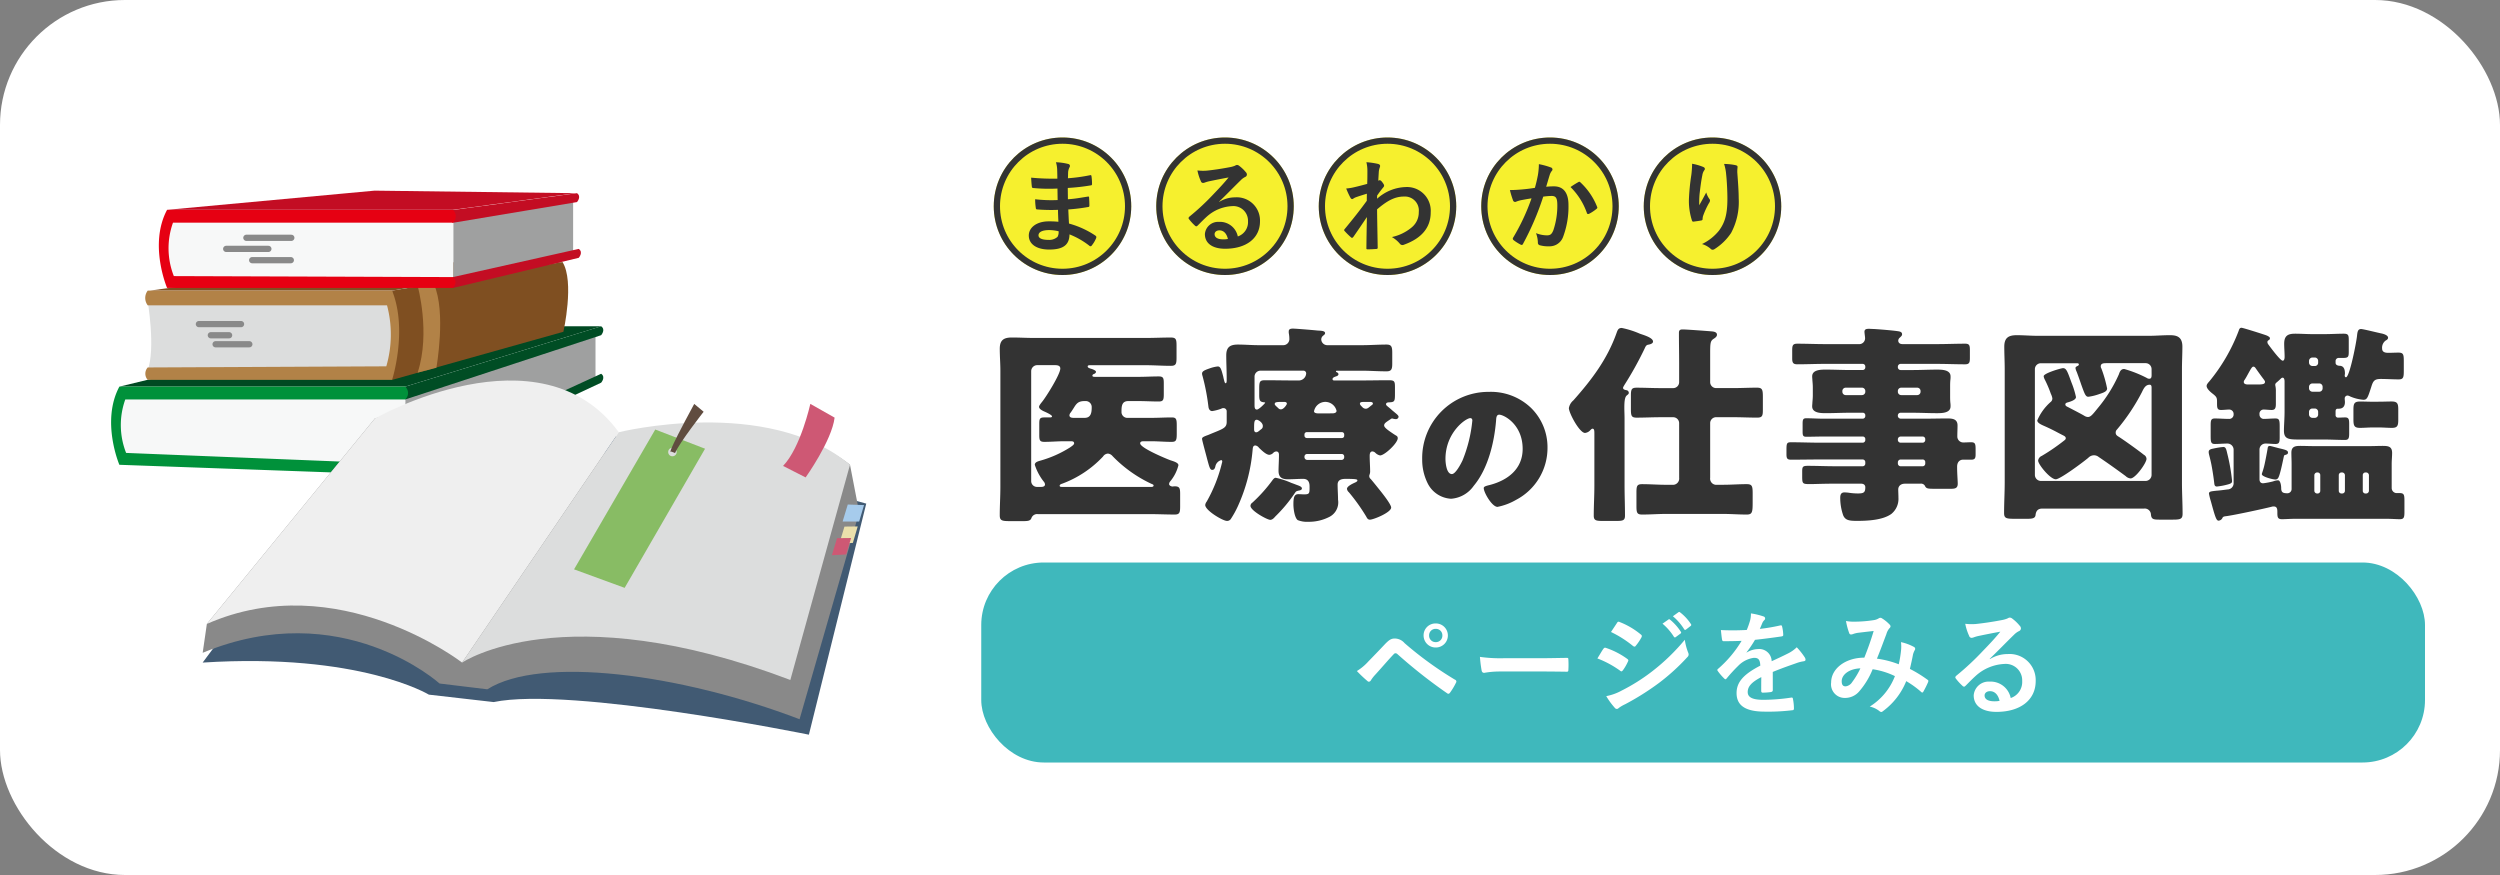
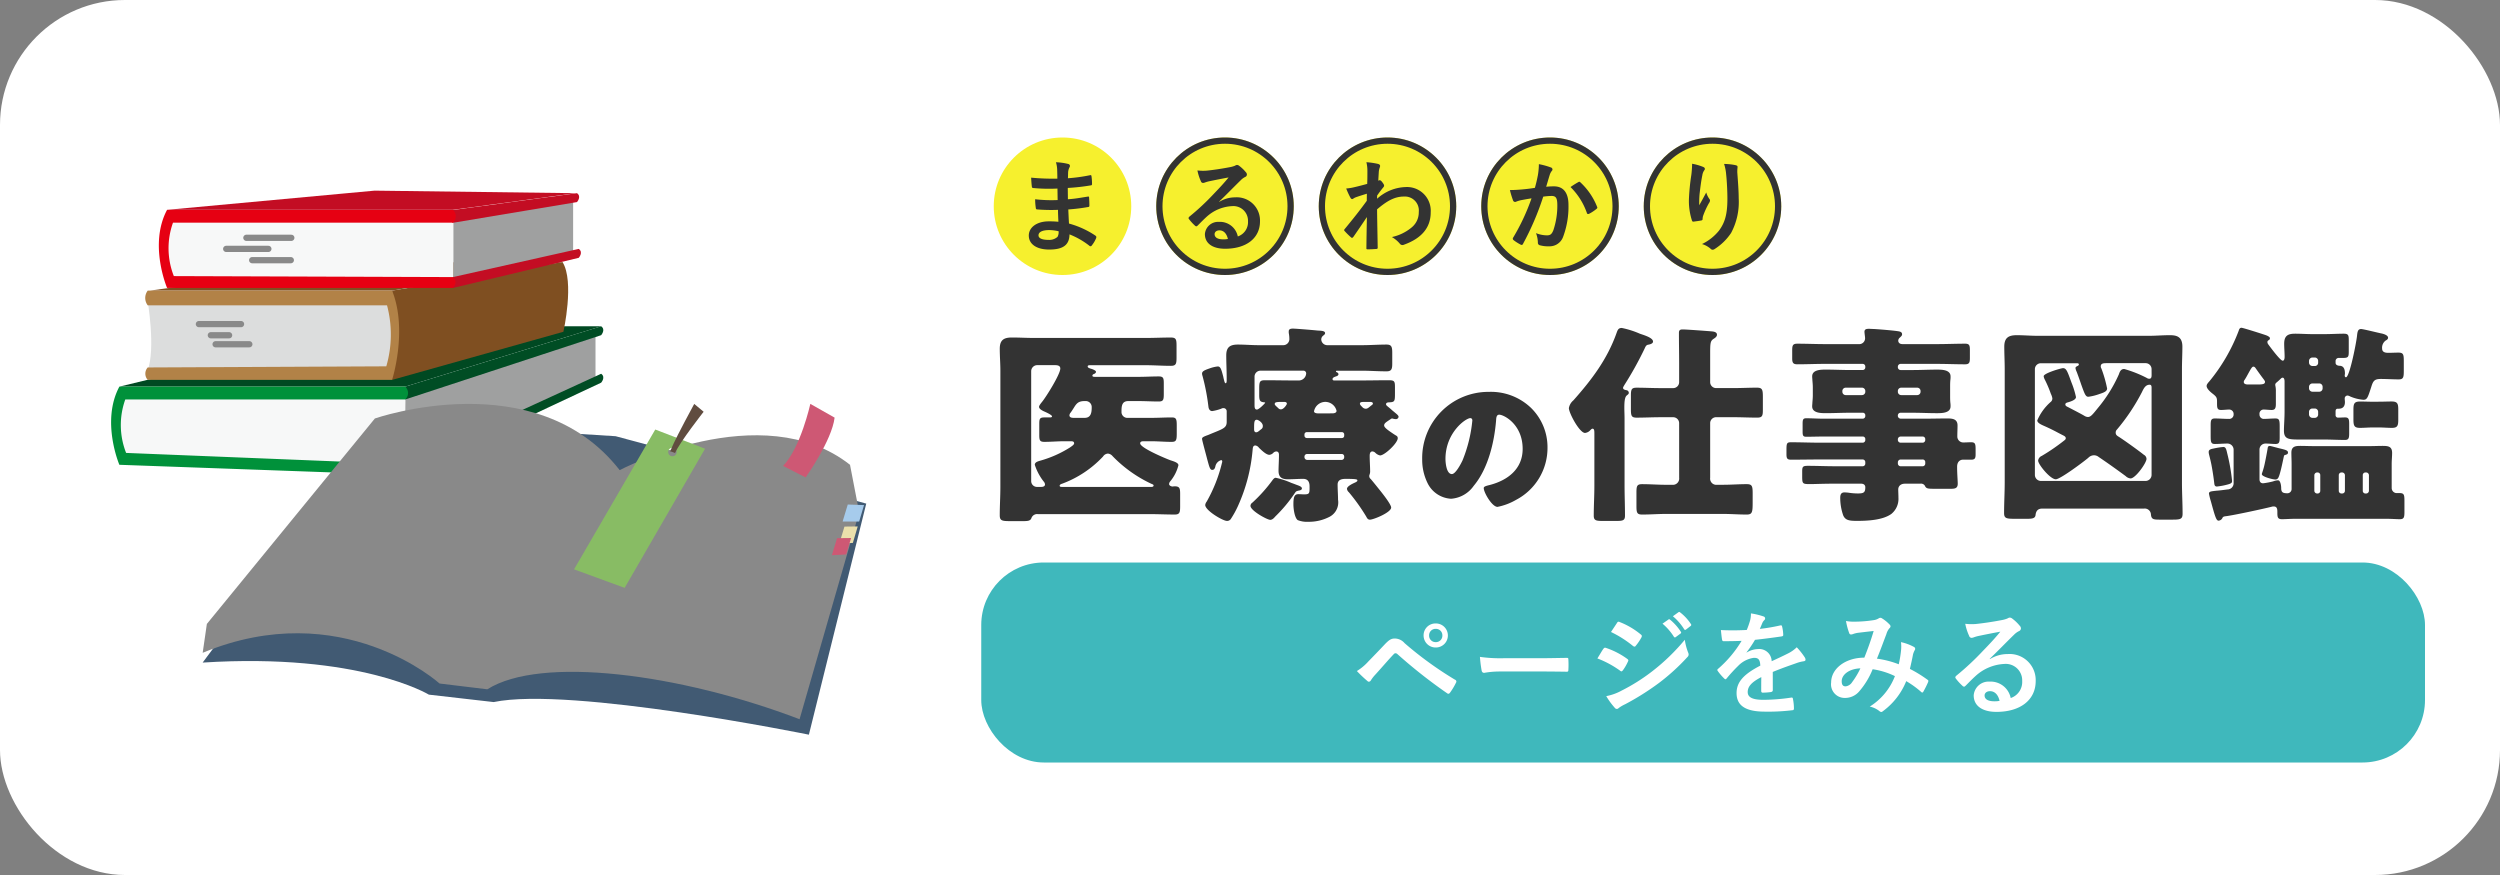
<svg xmlns="http://www.w3.org/2000/svg" width="400" height="140" viewBox="0 0 400 140">
  <rect x="0" y="0" width="400" height="140" fill="#808080" stroke="none" />
  <g id="グループ_116" data-name="グループ 116" transform="translate(-1333 -2990)">
    <rect id="長方形_192" data-name="長方形 192" width="400" height="140" rx="20" transform="translate(1333 2990)" fill="#fff" />
    <g id="グループ_115" data-name="グループ 115" transform="translate(-70 -107.776)">
      <g id="グループ_57" data-name="グループ 57" transform="translate(1420.779 3128.276)">
        <g id="グループ_51" data-name="グループ 51" transform="translate(0 21.705)">
          <path id="パス_106" data-name="パス 106" d="M553.617,517.869v7.809l-30.732,14.2.143-12.4Z" transform="translate(-476.115 -516.813)" fill="#9fa0a0" />
          <path id="パス_107" data-name="パス 107" d="M117.282,605.933s-1.44,8.443,0,9.92l45,1.637.143-11.662Z" transform="translate(-115.321 -594.932)" fill="#f7f8f8" />
          <path id="パス_108" data-name="パス 108" d="M116.642,518.092l39.877-9.656h37.206l-31.355,9.656Z" transform="translate(-115.321 -508.436)" fill="#004922" />
          <path id="パス_109" data-name="パス 109" d="M525.366,520.15l31.355-10.289s.78-.881,0-1.425l-31.355,9.656Z" transform="translate(-478.318 -508.436)" fill="#004d24" />
          <path id="パス_110" data-name="パス 110" d="M524.092,592.551l31.5-14.776s.78-.881,0-1.425l-31.5,14.459Z" transform="translate(-477.187 -568.753)" fill="#004d24" />
          <path id="パス_111" data-name="パス 111" d="M151.747,607.145s.945.633,0,1.741l-45.585-1.637s-2.97-6.965,0-12.505h45.727a1.381,1.381,0,0,1,0,2.058H107.107a12.131,12.131,0,0,0,.135,8.548Z" transform="translate(-104.842 -585.088)" fill="#00913a" />
        </g>
        <g id="グループ_54" data-name="グループ 54" transform="translate(5.464 11.424)">
          <g id="グループ_53" data-name="グループ 53" transform="translate(0 0)">
            <g id="グループ_52" data-name="グループ 52">
              <path id="パス_112" data-name="パス 112" d="M506.638,435.395l27.413-7.7s1.81-8.033-.143-11.158l-27.271,4.576Z" transform="translate(-467.15 -416.536)" fill="#7f4f21" />
              <path id="パス_113" data-name="パス 113" d="M195.217,470.219s1.231,9.642,0,11.329c0,0-39.576,2.5-38.6,0,1.389-3.539,0-11.45,0-11.45Z" transform="translate(-156.276 -464.106)" fill="#dcdddd" />
              <path id="パス_114" data-name="パス 114" d="M160.183,421.112l32.169-4.5,33.863-.077-27.327,4.576Z" transform="translate(-159.456 -416.536)" fill="#7f4f21" />
              <path id="パス_115" data-name="パス 115" d="M154.073,469.735a1.489,1.489,0,0,0,0,1.989h39.1s2.54-7.955,0-14.282h-39.1a1.934,1.934,0,0,0,0,2.35h38.288a18.22,18.22,0,0,1-.115,9.762Z" transform="translate(-153.681 -452.865)" fill="#b28247" />
            </g>
-             <path id="パス_116" data-name="パス 116" d="M543.194,448.576s2.1,7.5,0,13.9l3-.78s1.6-8.933-.392-13.367Z" transform="translate(-499.616 -444.776)" fill="#b28247" />
          </g>
          <line id="線_31" data-name="線 31" x2="6.742" transform="translate(8.581 9.933)" fill="none" stroke="#898989" stroke-linecap="round" stroke-linejoin="round" stroke-width="1" />
          <line id="線_32" data-name="線 32" x2="2.924" transform="translate(10.49 11.717)" fill="none" stroke="#898989" stroke-linecap="round" stroke-linejoin="round" stroke-width="1" />
          <line id="線_33" data-name="線 33" x2="5.398" transform="translate(11.252 13.156)" fill="none" stroke="#898989" stroke-linecap="round" stroke-linejoin="round" stroke-width="1" />
        </g>
        <g id="グループ_56" data-name="グループ 56" transform="translate(7.636 0)">
          <g id="グループ_55" data-name="グループ 55" transform="translate(0 0.408)">
            <path id="パス_117" data-name="パス 117" d="M613.293,327.557v9.122l-19.182,4.286V330.2Z" transform="translate(-547.008 -326.496)" fill="#9fa0a0" />
            <path id="パス_118" data-name="パス 118" d="M185.536,353.048s-1.44,8.443,0,9.92h45.142V352.943Z" transform="translate(-183.575 -349.042)" fill="#f7f8f8" />
            <path id="パス_119" data-name="パス 119" d="M592.749,322.83,612.7,319.5s.78-.881,0-1.425l-19.947,2.7Z" transform="translate(-545.799 -318.075)" fill="#c30d23" />
            <path id="パス_120" data-name="パス 120" d="M593.619,404.024l20.137-4.825s.78-.881,0-1.425l-20.137,4.509Z" transform="translate(-546.571 -388.857)" fill="#c30d23" />
            <path id="パス_121" data-name="パス 121" d="M220.142,352.623s.945.633,0,1.741H174.415s-2.97-6.965,0-12.505h45.728a1.381,1.381,0,0,1,0,2.058H175.36a12.131,12.131,0,0,0,.135,8.548Z" transform="translate(-173.095 -339.198)" fill="#e60012" />
          </g>
          <line id="線_34" data-name="線 34" x2="7.19" transform="translate(14.005 7.549)" fill="none" stroke="#898989" stroke-linecap="round" stroke-linejoin="round" stroke-width="1" />
          <line id="線_35" data-name="線 35" x2="6.745" transform="translate(10.778 9.322)" fill="none" stroke="#898989" stroke-linecap="round" stroke-linejoin="round" stroke-width="1" />
          <line id="線_36" data-name="線 36" x2="6.181" transform="translate(14.934 11.128)" fill="none" stroke="#898989" stroke-linecap="round" stroke-linejoin="round" stroke-width="1" />
          <path id="パス_122" data-name="パス 122" d="M184.9,317.5l33.2-3.069,32.154.408L230.623,317.5Z" transform="translate(-183.575 -314.429)" fill="#c30d23" />
        </g>
      </g>
      <g id="グループ_50" data-name="グループ 50" transform="translate(1435.428 3158.661)">
        <g id="グループ_48" data-name="グループ 48" transform="translate(0 0)">
          <g id="グループ_47" data-name="グループ 47" transform="translate(0)">
            <g id="グループ_46" data-name="グループ 46">
              <path id="パス_96" data-name="パス 96" d="M277.04,667.484l40.1,10.783-9.18,36.972s-38.189-7.77-50.435-5.218l-10.363-1.187s-11.076-6.734-36.2-5.132l28.755-38.563Z" transform="translate(-210.967 -658.575)" fill="#415a73" />
              <path id="パス_97" data-name="パス 97" d="M277.685,652.042c-13.419-17.226-39.165-8.264-39.165-8.264L211.637,676.65l-.67,4.62c22.274-9.232,37.9,4.914,37.9,4.914l7.644.927c8.524-5.4,30.774-2.532,49.959,4.788l9.538-33.11-1.467-7.6C300.438,640.085,277.685,652.042,277.685,652.042Z" transform="translate(-210.967 -637.707)" fill="#898989" />
-               <path id="パス_98" data-name="パス 98" d="M243.474,616.123s26.429-15.027,39.026,2.2l-25.072,36.856s-19.929-15.416-40.836-6.183Z" transform="translate(-215.921 -610.051)" fill="#efefef" />
-               <path id="パス_99" data-name="パス 99" d="M611.812,707.551c-36.322-13.779-52.519-2.783-52.519-2.783l25.072-36.856s23.756-5.893,36.993,5.209Z" transform="translate(-517.786 -659.64)" fill="#dcdddd" />
            </g>
            <path id="パス_100" data-name="パス 100" d="M990.286,651.35l3.608,1.839s4.187-5.866,4.639-9.567l-3.887-2.2S993.114,648.4,990.286,651.35Z" transform="translate(-897.422 -637.686)" fill="#ce5874" />
          </g>
          <path id="パス_101" data-name="パス 101" d="M1071.051,776.519l-.825,2.727h2.649l.779-2.633Z" transform="translate(-967.837 -756.682)" fill="#a6cbec" />
          <path id="パス_102" data-name="パス 102" d="M1066.588,806l-.825,2.727,2.172-.119.779-2.633Z" transform="translate(-963.905 -782.63)" fill="#ebe0ac" />
          <path id="パス_103" data-name="パス 103" d="M1056.666,821.529l-.825,2.727,2.292-.119.779-2.633Z" transform="translate(-955.166 -796.307)" fill="#ce5874" />
        </g>
        <g id="グループ_49" data-name="グループ 49" transform="translate(59.421 3.741)">
          <path id="パス_104" data-name="パス 104" d="M722.622,675.834,709.63,698.207l8.095,2.962,12.865-22.263Zm2.5,4.236a.679.679,0,1,1,.88-.385A.679.679,0,0,1,725.126,680.07Z" transform="translate(-709.63 -671.737)" fill="#88bc64" />
          <path id="パス_105" data-name="パス 105" d="M842.838,641.448l1.506,1.255s-3.788,4.811-4.577,6.607l-.633-.247S838.069,650.251,842.838,641.448Z" transform="translate(-823.612 -641.448)" fill="#604c3f" />
        </g>
      </g>
    </g>
    <path id="パス_136" data-name="パス 136" d="M3.06-3.094c0,1.5-.1,3.026-.1,4.522,0,.884.34.952,1.734.952H6.63c.816,0,1.224-.034,1.394-.476a.965.965,0,0,1,1.02-.646H26.928c1.326,0,2.686.068,4.012.068.816,0,.884-.34.884-1.36V-1.9c0-.986-.068-1.292-.918-1.292-.1,0-.17.034-.272.034-.238,0-.578-.136-.578-.408a.759.759,0,0,1,.2-.442,6.481,6.481,0,0,0,1.292-2.55c0-.442-.85-.646-1.326-.816-.816-.306-4.794-1.972-4.794-2.686,0-.34.374-.34.612-.34h1.19c1.054,0,2.142.1,3.2.1.714,0,.85-.2.85-1.258v-1.36c0-.986-.068-1.292-.782-1.292-1.088,0-2.176.068-3.264.068H23.46a.937.937,0,0,1-1.02-.986c0-.85.034-1.7,1.088-1.7H25.16c1.088,0,2.142.068,3.23.068.748,0,.816-.272.816-1.224v-1.666c0-.85-.068-1.122-.816-1.122-1.088,0-2.142.068-3.23.068H18.19c-.374,0-.408-.1-.408-.2a.292.292,0,0,1,.2-.238c.1-.034.374-.136.374-.374s-.714-.476-.884-.51c-.17-.068-.442-.136-.442-.34,0-.17.17-.2.34-.2H26.35c1.326,0,2.652.1,3.978.1.85,0,.918-.34.918-1.36V-25.67c0-1.02-.068-1.326-.918-1.326-1.326,0-2.652.068-3.978.068H8.4C7.242-26.928,6.086-27,4.9-27c-1.292,0-1.938.408-1.938,1.8,0,1.19.1,2.38.1,3.536Zm5.882,0a.929.929,0,0,1-.952-.952V-21.624a.973.973,0,0,1,.952-.952H11.73c.408,0,.918.034.918.544,0,.918-2.278,4.556-2.924,5.338-.136.17-.476.578-.476.782,0,.34.476.578.748.714.238.1,1.326.578,1.326.816,0,.17-.238.17-.34.17H10.1c-.748,0-.816.238-.816,1.054v1.734c0,.85.068,1.122.816,1.122,1.054,0,2.142-.1,3.23-.1h1.02c.306,0,.51.068.51.34,0,.2-.306.408-.646.646A18.055,18.055,0,0,1,9.384-7.276c-.34.1-.816.238-.816.646A8.579,8.579,0,0,0,10-3.944a.759.759,0,0,1,.2.442c0,.374-.408.408-.646.408Zm3.978,0c-.238,0-.374-.034-.374-.2s.238-.272.374-.306a17.088,17.088,0,0,0,6.562-4.352,1.012,1.012,0,0,1,.782-.476,1.1,1.1,0,0,1,.748.408A21.015,21.015,0,0,0,27.2-3.6c.17.068.374.136.374.272,0,.2-.2.238-.374.238Zm1.87-11.05c-.272,0-.68-.034-.68-.408a.759.759,0,0,1,.2-.442c.2-.272.34-.51.476-.714.442-.714.714-1.122,1.768-1.122h.1a.955.955,0,0,1,1.02.986c0,.816-.1,1.7-1.122,1.7ZM49.606-3.74a12.752,12.752,0,0,0-2.482-.816c-.2,0-.306.136-.442.272a24.277,24.277,0,0,1-3.3,3.706.632.632,0,0,0-.306.51c0,.782,2.686,2.244,3.162,2.244.34,0,.612-.306.816-.544a23.609,23.609,0,0,0,3.026-3.6c.272-.408.272-.442.748-.544.2-.034.476-.1.476-.34S51-3.23,50.524-3.4C50.252-3.5,50.014-3.6,49.606-3.74ZM53.89-14.858c-.272,0-.646-.068-.646-.34a1.852,1.852,0,0,1,1.836-1.5,1.858,1.858,0,0,1,1.768,1.428c0,.34-.408.408-.68.408Zm6.7-1.564c0-.272.34-.272.85-.272h.68c.2,0,.544,0,.544.272,0,.136-.17.238-.272.306-.374.306-.578.51-.85.51a.726.726,0,0,1-.578-.272C60.792-16.048,60.588-16.218,60.588-16.422Zm-9.044-5.27a.429.429,0,0,1,.442.442,1.19,1.19,0,0,1-1.292,1.122h-.952c-1.428,0-2.89-.034-4.318-.034-.85,0-.952.2-.952,1.326v1.02c0,.952.136,1.122.816,1.19.1,0,.136.034.136.068,0,.068-.986,1.088-1.326,1.088-.374,0-.374-.442-.374-.714V-20.74a.95.95,0,0,1,.952-.952Zm-4.59,5.338c0-.34.34-.34,1.5-.34.2,0,.442.034.442.306,0,.1-.476.884-.952.884-.238,0-.34-.1-.544-.306C47.226-15.98,46.954-16.184,46.954-16.354ZM44.1-13.838c.2,0,.952.442.952.986,0,.34-.136.442-.374.612-.17.136-.442.408-.68.408-.272,0-.34-.238-.34-.442C43.656-13.43,43.656-13.838,44.1-13.838ZM58.072-7.854a.422.422,0,0,1-.408.442H52.156a.45.45,0,0,1-.442-.442v-.1a.422.422,0,0,1,.442-.408h5.508a.393.393,0,0,1,.408.408Zm0-3.434a.357.357,0,0,1-.374.374h-5.61a.377.377,0,0,1-.374-.374v-.2a.377.377,0,0,1,.374-.374H57.7a.377.377,0,0,1,.374.374Zm7.48-2.686a.365.365,0,0,1,.2-.068c.034,0,.1.034.136.034a1.99,1.99,0,0,0,.442.068.419.419,0,0,0,.442-.374c0-.238-.408-.51-.714-.782a5.92,5.92,0,0,1-.476-.408c-.544-.476-.816-.612-.816-.816,0-.272.306-.306.51-.306.918-.034.918-.2.918-1.564v-.85c0-.918-.068-1.122-.952-1.122-1.428,0-2.856.034-4.284.034H56.44a.227.227,0,0,1-.238-.2c0-.238.272-.34.442-.408.2-.068.51-.136.51-.408,0-.1-.1-.2-.2-.272-.1-.034-.2-.068-.2-.17s.136-.1.2-.1h3.91c1.326,0,2.652.1,3.978.1.782,0,.918-.34.918-1.224v-1.7c0-.986-.1-1.36-.918-1.36-1.326,0-2.652.1-3.978.1H55.352a.967.967,0,0,1-.952-.918.778.778,0,0,1,.272-.578c.2-.17.34-.238.34-.442,0-.374-.68-.374-1.224-.408-.612-.068-3.468-.306-3.91-.306-.306,0-.68.034-.68.442v.238a4.942,4.942,0,0,1,.1,1.02.973.973,0,0,1-.952.952h-3.91c-1.122,0-2.244-.1-3.366-.1-1.258,0-1.87.408-1.87,1.734,0,1.19.068,2.38.068,3.57v.408c0,.136,0,.476-.17.476-.1,0-.17-.2-.2-.306-.068-.272-.136-.51-.17-.714-.306-1.19-.442-1.666-.884-1.666a5.507,5.507,0,0,0-1.292.306c-.884.306-1.224.476-1.224.85a1.208,1.208,0,0,0,.068.34,34.128,34.128,0,0,1,.952,4.93c.034.34.2.714.612.714a7.379,7.379,0,0,0,1.428-.374.685.685,0,0,1,.374-.1.509.509,0,0,1,.51.544V-13.5c0,1.02-.646,1.122-2.754,2.006a3.813,3.813,0,0,1-.442.17c-.51.2-.748.306-.748.544s.714,2.788.816,3.23c.34,1.224.442,1.734.816,1.734.408,0,.476-.476.51-.612a1.306,1.306,0,0,1,.918-.952c.1,0,.17.068.17.238a.455.455,0,0,1-.034.17A23.96,23.96,0,0,1,36.074-.748a1.118,1.118,0,0,0-.238.544c0,.884,2.822,2.55,3.468,2.55a.7.7,0,0,0,.646-.34,14.815,14.815,0,0,0,1.122-2.04A27.377,27.377,0,0,0,43.418-9.01c.034-.306.034-.714.442-.714a.834.834,0,0,1,.578.374c.374.34,1.122,1.122,1.666,1.122a1.009,1.009,0,0,0,.646-.34.759.759,0,0,1,.442-.2c.34,0,.442.238.442.544,0,.952-.068,1.836-.068,2.55,0,1.054.544,1.36,1.53,1.36.782,0,1.6-.068,2.414-.068.918,0,1.02.748,1.02,1.19v.306c0,.85-.068.986-.884.986-.306,0-.612-.034-.918-.034-.714,0-.782.68-.782,1.666,0,.612.17,2.074.68,2.482a3.909,3.909,0,0,0,1.666.272,7.146,7.146,0,0,0,3.468-.816,2.6,2.6,0,0,0,1.326-2.72c0-.816-.068-1.6-.068-2.414,0-.782.646-.918,1.292-.918,1.87,0,1.87.1,1.87.272,0,.136-.17.2-.272.272-.374.17-1.394.612-1.394,1.054a.883.883,0,0,0,.306.544,30.429,30.429,0,0,1,2.788,3.91c.136.272.272.476.578.476.578,0,3.4-1.156,3.4-1.938,0-.544-1.6-2.516-2.04-3.06-.408-.51-.816-1.02-1.224-1.5a.581.581,0,0,1-.238-.442.579.579,0,0,1,.034-.238,1.507,1.507,0,0,0,.1-.68c0-.68-.068-1.5-.068-2.346,0-.272.034-.714.442-.714a.759.759,0,0,1,.442.2,1.516,1.516,0,0,0,.782.442c.714,0,2.822-1.972,2.822-2.754,0-.306-.17-.374-.408-.51l-.306-.2c-.544-.374-1.462-.952-1.462-1.326S64.8-13.464,65.552-13.974ZM81.2-18.3A10.592,10.592,0,0,0,70.55-7.525a8.462,8.462,0,0,0,.825,3.75,4.453,4.453,0,0,0,3.8,2.575A4.844,4.844,0,0,0,78.8-3.275c2.3-2.75,3.3-7,3.575-10.475.025-.45.075-.9.5-.9.75,0,3.75,1.55,3.75,5.475,0,3.2-2.375,5.025-5.275,5.775-.725.175-.95.275-.95.5,0,.7,1.325,3,2.2,3a9.593,9.593,0,0,0,2.975-1.125,9.369,9.369,0,0,0,5.025-8.3,8.8,8.8,0,0,0-2.65-6.425A9.27,9.27,0,0,0,81.2-18.3Zm-2.95,4.2c.225,0,.325.175.325.375A22.6,22.6,0,0,1,77-7.325c-.25.525-1.1,2.175-1.7,2.175-.875,0-1.025-1.825-1.025-2.425C74.275-11.8,77.525-14.1,78.25-14.1Zm33.416,9.544a1.006,1.006,0,0,1-1.122,1.122h-.986c-1.258,0-2.516-.1-3.808-.1-.85,0-.918.306-.918,1.394V-.1c0,1.122.068,1.428.918,1.428,1.258,0,2.55-.1,3.808-.1H118.7c1.258,0,2.516.1,3.774.1.952,0,.952-.442.952-2.244V-2.006c0-1.19-.068-1.53-.952-1.53-1.258,0-2.516.1-3.774.1h-.952a.992.992,0,0,1-1.122-1.122v-8.738a.95.95,0,0,1,.952-.952h2.754c1.258,0,2.516.068,3.808.068.85,0,.918-.306.918-1.292v-1.972c0-1.19-.068-1.53-.952-1.53-1.258,0-2.516.068-3.774.068h-2.754a.95.95,0,0,1-.952-.952v-4.488c0-1.768.034-2.074.51-2.414.272-.17.578-.374.578-.68,0-.442-.51-.51-.884-.544-.85-.068-3.978-.306-4.624-.306-.408,0-.578.136-.578.544,0,1.632.034,3.264.034,4.9v2.992a.95.95,0,0,1-.952.952h-2.04c-1.292,0-2.55-.068-3.808-.068-.85,0-.918.306-.918,1.36v2.006c0,1.122.068,1.428.918,1.428,1.258,0,2.516-.068,3.808-.068h2.04a.95.95,0,0,1,.952.952Zm-8.738-9.452c0-.612-.034-1.224-.034-1.768,0-.952.068-1.666.374-1.938.2-.17.34-.238.34-.442a.431.431,0,0,0-.34-.408c-.2-.034-.578-.1-.578-.374,0-.136.136-.306.2-.442a55.277,55.277,0,0,0,3.2-5.746c.136-.272.238-.646.578-.714.2-.034.816-.136.816-.51,0-.612-1.428-1.02-2.108-1.258a14.185,14.185,0,0,0-2.89-.918c-.51,0-.646.272-.816.748-1.5,4.25-3.978,7.514-6.936,10.846a2.073,2.073,0,0,0-.714,1.224c0,.782,1.7,3.978,2.584,3.978a1.306,1.306,0,0,0,.782-.374c.1-.1.272-.306.408-.306.306,0,.306.34.306.884V-3.3C98.1-1.7,98-.1,98,1.5c0,.782.374.85,1.462.85h2.108c1.088,0,1.428-.068,1.428-.85,0-1.6-.068-3.2-.068-4.794Zm46.818-4.964a.537.537,0,0,1,.544.544v.1a.537.537,0,0,1-.544.544H147.2a.537.537,0,0,1-.544-.544v-.1a.537.537,0,0,1,.544-.544Zm-8.84,0a.536.536,0,0,1,.544.544v.1a.537.537,0,0,1-.544.544h-2.584a.537.537,0,0,1-.544-.544v-.1a.537.537,0,0,1,.544-.544ZM150.6-7.48a.411.411,0,0,1,.442.442v.2a.429.429,0,0,1-.442.442h-3.5a.45.45,0,0,1-.442-.442v-.2a.45.45,0,0,1,.442-.442Zm-3.944-3.23a.449.449,0,0,1,.442-.442h3.5a.411.411,0,0,1,.442.442v.1a.429.429,0,0,1-.442.442h-3.5a.45.45,0,0,1-.442-.442Zm0-3.808a.429.429,0,0,1,.442-.442h1.938c1.292,0,2.55.068,3.842.068.782,0,2.21,0,2.21-1.088a3.5,3.5,0,0,0-.034-.612c-.034-.408-.034-.748-.034-1.122V-19.04c0-.374,0-.714.034-1.122a3.5,3.5,0,0,0,.034-.612c0-1.088-1.428-1.088-2.21-1.088-1.258,0-2.55.068-3.842.068h-1.938a.45.45,0,0,1-.442-.442v-.1a.45.45,0,0,1,.442-.442h5.814c1.5,0,2.992.068,4.488.068.714,0,.782-.306.782-1.054V-24.99c0-.714-.068-1.02-.748-1.02-1.5,0-2.992.068-4.522.068H147.4c-.544,0-.68-.34-.68-.544a.646.646,0,0,1,.272-.51c.2-.2.34-.306.34-.51,0-.306-.2-.408-.51-.476-.782-.136-2.89-.306-3.91-.374-.238,0-.646-.034-.884-.034-.34,0-.714.034-.714.476,0,.2.1.85.1,1.02a.94.94,0,0,1-1.054.952h-5.338c-1.5,0-2.958-.068-4.454-.068-.782,0-.816.34-.816,1.19v1.156c0,.68.136.952.816.952,1.5,0,2.958-.068,4.454-.068h6.018a.422.422,0,0,1,.408.442v.1a.422.422,0,0,1-.408.442H139c-1.258,0-2.55-.068-3.842-.068-.782,0-2.21,0-2.21,1.088,0,.2.034.442.034.612.034.408.068.748.068,1.122v1.326c0,.374-.034.714-.068,1.122,0,.17-.034.408-.034.612,0,1.088,1.428,1.088,2.21,1.088,1.292,0,2.584-.068,3.842-.068h2.04a.4.4,0,0,1,.408.442v.068a.422.422,0,0,1-.408.442h-6.29c-.918,0-1.836-.068-2.754-.068-.544,0-.578.272-.578.952v1.19c0,.612.068.816.578.816.918,0,1.836-.034,2.754-.034h6.29a.4.4,0,0,1,.408.442v.1a.422.422,0,0,1-.408.442h-6.8c-1.564,0-3.128-.068-4.692-.068-.68,0-.714.2-.714,1.326v.544c0,.646.068.918.714.918,1.564,0,3.128-.034,4.692-.034h6.8a.422.422,0,0,1,.408.442v.2a.422.422,0,0,1-.408.442h-4.454c-1.428,0-2.89-.068-4.352-.068-.816,0-.884.17-.884.952v.578c0,1.326,0,1.394,1.258,1.394.782,0,2.006-.068,3.978-.068h4.182c.374,0,.68.17.68.578,0,.85-.272.986-1.19.986a9.508,9.508,0,0,1-1.36-.1,6.069,6.069,0,0,0-.782-.068c-.578,0-.68.408-.68.884a8.576,8.576,0,0,0,.476,2.788c.34.782.952.884,2.176.884,1.666,0,4.148-.1,5.542-1.122a3.1,3.1,0,0,0,1.122-2.55c0-.442-.034-1.02-.034-1.36,0-.408.272-.918,1.088-.918h2.448a.719.719,0,0,1,.714.306c.238.51.442.51,1.836.51h2.278c.646,0,1.156-.034,1.156-.816,0-.408-.1-1.666-.1-2.55v-.17c0-.918.612-1.122.918-1.122h1.36c.612,0,.68-.306.68-.884v-.544c0-1.02,0-1.36-.714-1.36-.408,0-.85.034-1.292.034a.951.951,0,0,1-.918-.986c0-.578.034-1.156.034-1.734,0-1.02-.782-1.122-1.6-1.122-1.156,0-2.312.034-3.468.034h-4.046a.475.475,0,0,1-.442-.442Zm40.6-6.528c0,.272,0,.646-.374.646a.729.729,0,0,1-.408-.136,19.335,19.335,0,0,0-3.6-1.428c-.544,0-.714.442-.85.85a22.769,22.769,0,0,1-3.4,5.44c-.816,1.02-1.122,1.394-1.564,1.394a1.185,1.185,0,0,1-.578-.2c-.51-.306-1.972-1.054-2.55-1.36-.2-.1-.476-.2-.476-.442,0-.17.1-.238.272-.306.51-.136,1.428-.408,1.428-.884a13.717,13.717,0,0,0-.714-2.312c-.646-1.768-.816-2.312-1.36-2.312-.306,0-3.094.816-3.094,1.292a1.674,1.674,0,0,0,.2.578,18.5,18.5,0,0,1,.952,2.244,2.523,2.523,0,0,1,.238.714.727.727,0,0,1-.306.612,8.232,8.232,0,0,0-2.108,2.924c0,.374.578.646.952.816,1.632.714,2.142,1.054,3.3,1.632.17.1.306.2.306.408,0,.17-.136.272-.272.374a31.6,31.6,0,0,1-3.57,2.448.94.94,0,0,0-.578.748c0,.612,1.938,2.992,2.822,2.992.714,0,4.488-2.822,5.2-3.434a1.284,1.284,0,0,1,.918-.408,1.188,1.188,0,0,1,.748.272c1.462.986,2.89,2.006,4.318,3.06a1.306,1.306,0,0,0,.782.374c.782,0,2.55-2.482,2.55-3.128a.762.762,0,0,0-.408-.646c-.85-.68-3.162-2.346-4.08-2.924-.272-.17-.442-.306-.442-.646a.671.671,0,0,1,.2-.476,31.868,31.868,0,0,0,3.978-5.95c.272-.544.544-1.224,1.258-1.224.306,0,.306.306.306.51V-5a.973.973,0,0,1-.952.952H169.534A.973.973,0,0,1,168.582-5V-21.93a.95.95,0,0,1,.952-.952h5.712c.17,0,.374,0,.374.2a.28.28,0,0,1-.136.2c-.136.068-.408.17-.408.374a2.161,2.161,0,0,0,.2.612c.306.816.544,1.5.714,2.006.578,1.6.714,1.972,1.156,1.972a8.414,8.414,0,0,0,1.768-.442c.748-.238,1.224-.442,1.224-.884a19.769,19.769,0,0,0-.918-3.2.574.574,0,0,1-.1-.34c0-.51.51-.51.918-.51H186.3a.95.95,0,0,1,.952.952ZM163.754-3.876c0,1.666-.1,3.3-.1,4.964,0,.816.34.918,1.564.918h2.21c.714,0,1.19-.068,1.258-.578.068-.68.374-1.054,1.088-1.054h16.252a.988.988,0,0,1,1.122.918c.068.782.374.85,1.36.85h2.142c1.224,0,1.564-.1,1.564-.952,0-1.632-.1-3.3-.1-4.964v-18.19c0-1.19.068-2.38.068-3.57,0-1.632-.952-1.836-2.04-1.836-1.122,0-2.244.1-3.332.1H169.058c-1.122,0-2.244-.1-3.366-.1-1.326,0-2.006.408-2.006,1.836,0,1.19.068,2.38.068,3.57Zm52.938-11.288c0-.238.068-.442.34-.442h.17c.68,0,.986-.408.986-1.054,0-.2-.034-.374-.034-.578a.457.457,0,0,1,.442-.476.967.967,0,0,1,.408.136,6.627,6.627,0,0,0,2.142.544c.612,0,.714-.374,1.326-2.278.272-.816.544-1.054,1.462-1.054.952,0,1.9.068,2.856.068.748,0,.816-.34.816-1.36v-1.564c0-1.054-.068-1.36-.85-1.36-.544,0-1.088.034-1.632.034-.476,0-.986-.1-.986-.68a1.427,1.427,0,0,1,.578-1.292c.2-.1.374-.238.374-.442,0-.408-.714-.612-1.02-.68-.544-.1-2.958-.714-3.3-.714-.51,0-.578.442-.646,1.088-.1,1.02-1.19,6.63-1.768,6.63-.136,0-.2-.136-.2-.272,0-.1.034-.2.034-.34,0-.578-.136-1.19-.816-1.224-.034,0-.68,0-.68-.476v-.34a.5.5,0,0,1,.544-.442h.68c.816,0,.884-.2.884-1.02v-1.836c0-.782-.068-1.02-.816-1.02-.952,0-2.006.068-3.094.068h-1.9c-.918,0-1.836-.068-2.788-.068-1.156,0-1.734.34-1.734,1.6,0,.714.068,1.394.068,2.108,0,.2-.034.612-.306.612-.374,0-1.836-1.972-2.312-2.618a.633.633,0,0,1-.136-.374.312.312,0,0,1,.17-.272.362.362,0,0,0,.238-.34c0-.2-.442-.408-.646-.476-.476-.17-3.672-1.19-3.91-1.19-.272,0-.374.238-.442.476a28.769,28.769,0,0,1-4.692,8.092c-.272.306-.442.51-.442.748,0,.442.646.986.952,1.224.612.476.714.646.714,1.258v.2c0,.782,0,1.156.646,1.156.442,0,.884-.068,1.326-.068a.7.7,0,0,1,.68.748.7.7,0,0,1-.748.748c-.748,0-1.5-.068-2.244-.068-.612,0-.68.272-.68,1.122v1.666c0,1.02.068,1.292.68,1.292.68,0,1.36-.068,2.006-.068a.987.987,0,0,1,.986.986v5.372a.987.987,0,0,1-.986.986c-.748.1-1.292.17-1.734.2-.952.1-1.224.136-1.224.476a10.709,10.709,0,0,0,.306,1.224c.646,2.346.85,3.094,1.224,3.094a.752.752,0,0,0,.646-.476c.068-.136.2-.2.544-.238,1.326-.17,6.052-1.19,7.378-1.53A.749.749,0,0,1,206.8.034c.578,0,.578.51.578.952,0,.748.034,1.088.748,1.088.442,0,1.428-.068,2.176-.068h14.484c.748,0,1.734.068,2.176.068.68,0,.748-.306.748-1.19V-.884c0-.952-.068-1.224-.782-1.224h-.544a.812.812,0,0,1-.714-.816V-6.766c0-.612.068-1.19.068-1.768,0-1.054-.646-1.122-1.53-1.122-.646,0-1.292.034-1.938.034h-9.18c-.68,0-1.36-.034-2.04-.034-.816,0-1.428.1-1.428,1.088,0,.612.034,1.19.034,1.8v4.012a.675.675,0,0,1-.646.68c-.748,0-1.02-.136-1.02-.85,0-.306-.1-1.224-.51-1.224a2.642,2.642,0,0,0-.782.17,11.36,11.36,0,0,1-1.6.306c-.408,0-.578-.272-.578-.646v-4.76a.957.957,0,0,1,.986-.952c.544,0,1.054.068,1.564.068.612,0,.68-.272.68-1.088v-1.7c0-1.02-.068-1.292-.68-1.292-.646,0-1.292.068-1.938.068a.694.694,0,0,1-.612-.748.656.656,0,0,1,.646-.748c.442,0,.884.068,1.292.068.51,0,.68-.238.68-.952v-1.972a4.079,4.079,0,0,0-.1-1.054.46.46,0,0,1,.2-.408c.2-.17.51-.442.748-.68a.367.367,0,0,1,.238-.1c.272,0,.306.408.306.612v4.794c0,1.122-.1,2.244-.1,3.06,0,1.428.816,1.428,2.652,1.428h3.706c1.156,0,2.278.068,3.4.068.612,0,.68-.306.68-1.088v-1.462c0-.748-.068-1.054-.646-1.054-.374,0-.748.034-1.122.034a.385.385,0,0,1-.408-.374Zm4.352,10.2a.422.422,0,0,1,.408-.442h.136a.45.45,0,0,1,.442.442v2.482a.45.45,0,0,1-.442.442h-.136a.422.422,0,0,1-.408-.442Zm-2.856,2.482a.429.429,0,0,1-.442.442h-.1a.429.429,0,0,1-.442-.442V-4.964a.429.429,0,0,1,.442-.442h.1a.45.45,0,0,1,.442.442Zm-3.944,0a.422.422,0,0,1-.408.442h-.1a.45.45,0,0,1-.442-.442V-4.964a.45.45,0,0,1,.442-.442h.1a.422.422,0,0,1,.408.442Zm-.34-20.5a.517.517,0,0,1-.544.544h-.374a.559.559,0,0,1-.544-.544v-.272a.559.559,0,0,1,.544-.544h.374a.537.537,0,0,1,.544.544Zm-1.462,3.876a.558.558,0,0,1,.544-.544h1.088a.537.537,0,0,1,.544.544v.238a.537.537,0,0,1-.544.544h-1.088a.559.559,0,0,1-.544-.544Zm0,4.012a.536.536,0,0,1,.544-.544h.374a.537.537,0,0,1,.544.544v.408a.537.537,0,0,1-.544.544h-.374a.559.559,0,0,1-.544-.544Zm-9.724-4.386c-.272,0-.714-.034-.714-.408a.6.6,0,0,1,.136-.34c.272-.408.476-.816.646-1.122.34-.612.544-.986.748-.986.17,0,.272.1.408.306.306.442.918,1.292,1.258,1.734.17.238.2.306.2.374,0,.34-.238.442-1.19.442Zm-4.012,10a11.4,11.4,0,0,0-1.5.238c-.544.1-.816.2-.816.578,0,.306.17.714.408,1.87.17.816.408,2.38.476,3.06.034.306.068.578.442.578a10.805,10.805,0,0,0,1.768-.34c.612-.17.646-.306.646-.578a30.62,30.62,0,0,0-.782-4.42C199.182-9.248,199.08-9.486,198.706-9.486Zm6.188,4.352c0,.408,1.768.85,2.142.85.408,0,.51-.272.646-.646.306-.918.578-2.38.748-3.094.034-.136.1-.17.238-.2.238-.068.408-.136.408-.374,0-.34-.374-.442-1.394-.68-.306-.068-1.36-.374-1.5-.374-.34,0-.34.238-.374.476-.1.578-.34,1.9-.544,2.754C205.064-5.61,204.894-5.27,204.894-5.134Zm17.85-11.594c-.782,0-1.462-.034-2.142-.034-.918,0-1.054.34-1.054,1.292v1.53c0,1.02.1,1.394,1.054,1.394.646,0,1.36-.068,2.142-.068h.816c.748,0,1.462.068,2.142.068.884,0,1.02-.34,1.02-1.292V-15.47c0-.952-.136-1.292-1.054-1.292-.612,0-1.292.034-2.108.034Z" transform="translate(1490 3071)" fill="#333" />
    <rect id="長方形_193" data-name="長方形 193" width="231" height="32" rx="10" transform="translate(1490 3080)" fill="#3fb8bc" />
    <path id="パス_137" data-name="パス 137" d="M1.1-5.634A20.7,20.7,0,0,0,2.772-4.05a.371.371,0,0,0,.252.126.409.409,0,0,0,.324-.234,5.9,5.9,0,0,1,.72-.918C5.31-6.444,6.12-7.416,7-8.334a.376.376,0,0,1,.288-.144.445.445,0,0,1,.288.126A81.554,81.554,0,0,0,15.552-2.07a.3.3,0,0,0,.2.072c.09,0,.18-.072.27-.2a10.548,10.548,0,0,0,.936-1.566.314.314,0,0,0-.162-.486A57.164,57.164,0,0,1,8.73-10.1a2.083,2.083,0,0,0-1.566-.738c-.558,0-.9.2-1.62.954-.846.9-1.728,1.818-2.61,2.718A8.287,8.287,0,0,1,1.1-5.634Zm12.618-7.614a1.9,1.9,0,0,0-1.944,1.926A1.921,1.921,0,0,0,13.716-9.4a1.921,1.921,0,0,0,1.944-1.926A1.921,1.921,0,0,0,13.716-13.248Zm0,.864a1.031,1.031,0,0,1,1.062,1.062,1.031,1.031,0,0,1-1.062,1.062,1.031,1.031,0,0,1-1.062-1.062A1.031,1.031,0,0,1,13.716-12.384ZM30.6-5.562c1.332,0,2.664.018,4.014.036.252.018.324-.054.324-.27a13.268,13.268,0,0,0,0-1.692c0-.216-.054-.27-.324-.252-1.386.018-2.772.054-4.14.054h-5.8A23.125,23.125,0,0,1,20.79-7.9a19.536,19.536,0,0,0,.27,2.178c.054.27.2.378.414.378a14.394,14.394,0,0,1,2.646-.216ZM39.582-7.65a15.783,15.783,0,0,1,3.636,1.962.348.348,0,0,0,.216.108c.072,0,.144-.072.234-.18a7.329,7.329,0,0,0,.792-1.368.534.534,0,0,0,.072-.2c0-.108-.072-.18-.2-.27A12.492,12.492,0,0,0,40.878-9.36c-.162-.036-.252.054-.342.18C40.32-8.892,40.032-8.37,39.582-7.65Zm2.178-4.23a17.408,17.408,0,0,1,3.492,2.214.463.463,0,0,0,.27.126.2.2,0,0,0,.18-.108A7.7,7.7,0,0,0,46.62-11a.436.436,0,0,0,.072-.234.285.285,0,0,0-.144-.234,12.237,12.237,0,0,0-3.384-2c-.216-.108-.324-.072-.45.144C42.408-12.852,42.066-12.348,41.76-11.88ZM41-1.62A11.368,11.368,0,0,0,42.336.216a.463.463,0,0,0,.36.216.4.4,0,0,0,.288-.144,5.914,5.914,0,0,1,1.044-.612A41.789,41.789,0,0,0,49.41-3.708a33.535,33.535,0,0,0,4.572-4.158.56.56,0,0,0,.2-.414.88.88,0,0,0-.09-.342,8.989,8.989,0,0,1-.522-2.016,32.755,32.755,0,0,1-5.184,5.022A30.152,30.152,0,0,1,43.452-2.5,8.323,8.323,0,0,1,41-1.62Zm9-11.592a8.931,8.931,0,0,1,1.818,2.088.188.188,0,0,0,.306.054l.756-.558a.182.182,0,0,0,.054-.288,8.285,8.285,0,0,0-1.71-1.926c-.108-.09-.18-.108-.27-.036ZM51.66-14.4a8.515,8.515,0,0,1,1.8,2.07.185.185,0,0,0,.306.054l.72-.558a.208.208,0,0,0,.054-.324,7.517,7.517,0,0,0-1.71-1.854c-.108-.09-.162-.108-.27-.036ZM67.644-5.49c1.53-.63,2.7-1.026,3.87-1.44a5.756,5.756,0,0,1,1.1-.27c.18-.036.27-.108.27-.252a.712.712,0,0,0-.144-.4,11.088,11.088,0,0,0-1.26-1.584,5.413,5.413,0,0,1-1.368.972c-.918.468-1.944.936-2.646,1.26a1.988,1.988,0,0,0-2.2-1.944,3.582,3.582,0,0,0-1.8.558l-.018-.036a18.575,18.575,0,0,0,1.35-2c1.314-.144,2.862-.342,4.212-.54.252-.036.324-.108.306-.288a6.07,6.07,0,0,0-.18-1.3c-.036-.162-.09-.216-.288-.18a28.956,28.956,0,0,1-3.276.558c.216-.486.306-.72.414-.972a1.4,1.4,0,0,1,.306-.432.348.348,0,0,0,.126-.27.323.323,0,0,0-.216-.306,11.365,11.365,0,0,0-2.052-.5,4.382,4.382,0,0,1-.126,1.1,13.87,13.87,0,0,1-.54,1.548,39.7,39.7,0,0,1-4.14.018c.054.54.126,1.206.18,1.494.036.2.09.288.252.288,1.062,0,2.034-.018,2.88-.054A18.394,18.394,0,0,1,58.9-5.994c-.09.072-.126.126-.126.2a.293.293,0,0,0,.072.162,8.562,8.562,0,0,0,1.026,1.188.359.359,0,0,0,.2.126c.072,0,.126-.054.216-.162a24.257,24.257,0,0,1,1.8-1.962,4.346,4.346,0,0,1,2.484-1.3c.81-.036,1.026.324,1.08,1.242-2.718,1.4-3.8,2.664-3.8,4.392,0,2.088,1.566,2.97,4.518,2.97A32.016,32.016,0,0,0,70.83.63c.144,0,.216-.126.2-.342a8.056,8.056,0,0,0-.162-1.476c-.018-.162-.09-.216-.252-.2a30.762,30.762,0,0,1-4.482.36c-1.89,0-2.5-.486-2.5-1.242,0-.864.576-1.566,2.178-2.394-.018.648-.018,1.548-.018,2.2,0,.18.072.288.234.288a9.738,9.738,0,0,0,1.278-.09c.234-.036.342-.126.342-.324ZM87.8-6.714a14.926,14.926,0,0,0-3.492-.9c.54-1.3,1.044-2.7,1.512-3.924a2.447,2.447,0,0,1,.486-.936.463.463,0,0,0,.18-.306.432.432,0,0,0-.162-.306,6.016,6.016,0,0,0-1.224-.99.413.413,0,0,0-.252-.072.4.4,0,0,0-.234.072,2.076,2.076,0,0,1-.882.306,20.087,20.087,0,0,1-2.79.234,6.708,6.708,0,0,1-1.584-.108,10.911,10.911,0,0,0,.522,1.962.292.292,0,0,0,.288.2.947.947,0,0,0,.324-.072,3.778,3.778,0,0,1,.81-.2c.594-.072,1.494-.18,2.484-.288-.45,1.512-.9,2.772-1.494,4.266-3.006,0-5.31,1.746-5.31,3.978a2.176,2.176,0,0,0,2.142,2.466,2.955,2.955,0,0,0,2.3-.99,12.492,12.492,0,0,0,2.2-3.6,12.171,12.171,0,0,1,3.564,1.1A9.935,9.935,0,0,1,83.16.054a3.709,3.709,0,0,1,1.566.738A.492.492,0,0,0,85,.918c.108,0,.2-.072.36-.2a11.049,11.049,0,0,0,3.636-4.734A14.628,14.628,0,0,1,91.35-2.322a.343.343,0,0,0,.216.126c.054,0,.108-.036.162-.126A15.509,15.509,0,0,0,92.5-3.87c.054-.18.072-.27-.108-.378a20.829,20.829,0,0,0-2.808-1.728c.18-.774.36-1.566.5-2.322a3.028,3.028,0,0,1,.288-.7.339.339,0,0,0-.126-.486,7.762,7.762,0,0,0-2.088-.774,5.632,5.632,0,0,1,.018,1.224A17.806,17.806,0,0,1,87.8-6.714Zm-6.138.648a12.3,12.3,0,0,1-1.314,2.2,1.454,1.454,0,0,1-1.044.684c-.432,0-.63-.252-.63-.828C78.678-5.04,79.83-5.994,81.666-6.066Zm20.7-1.53c1.368-1.314,2.574-2.574,3.888-3.852a2.905,2.905,0,0,1,.792-.576.476.476,0,0,0,.306-.432.625.625,0,0,0-.2-.432,6.811,6.811,0,0,0-1.206-1.152.642.642,0,0,0-.414-.144.93.93,0,0,0-.342.144,4.776,4.776,0,0,1-.99.27c-1.4.27-2.988.5-4.086.612a8.675,8.675,0,0,1-1.674-.036,8.619,8.619,0,0,0,.63,1.944.409.409,0,0,0,.4.306,1.32,1.32,0,0,0,.36-.09,5.54,5.54,0,0,1,.756-.216c1.116-.234,2.394-.486,3.474-.684-.828,1.026-1.674,1.926-2.79,3.078A43.328,43.328,0,0,1,97-4.878c-.144.144-.2.27-.09.414a8.1,8.1,0,0,0,1.062,1.17.442.442,0,0,0,.27.162c.09,0,.18-.072.306-.2.54-.54,1.044-1.062,1.566-1.53a7.328,7.328,0,0,1,4.608-1.908A2.628,2.628,0,0,1,107.55-4.05a2.711,2.711,0,0,1-1.836,2.736,3.276,3.276,0,0,0-3.384-2.628,2.389,2.389,0,0,0-2.538,2.2C99.792-.072,101.16.9,103.428.9c3.852,0,6.282-1.926,6.282-4.932a4.177,4.177,0,0,0-4.464-4.32,5.417,5.417,0,0,0-2.862.81Zm1.566,6.732a3.941,3.941,0,0,1-.828.072c-1.08,0-1.566-.378-1.566-.936,0-.378.342-.684.864-.684C103.158-2.412,103.7-1.854,103.932-.864Z" transform="translate(1549 3103)" fill="#fff" />
    <g id="楕円形_76" data-name="楕円形 76" transform="translate(1492 3012)" fill="#f6f02e" stroke="#333" stroke-width="1">
      <circle cx="11" cy="11" r="11" stroke="none" />
-       <circle cx="11" cy="11" r="10.5" fill="none" />
    </g>
    <g id="楕円形_74" data-name="楕円形 74" transform="translate(1544 3012)" fill="#f6f02e" stroke="#333" stroke-width="1">
      <circle cx="11" cy="11" r="11" stroke="none" />
      <circle cx="11" cy="11" r="10.5" fill="none" />
    </g>
    <g id="楕円形_73" data-name="楕円形 73" transform="translate(1570 3012)" fill="#f6f02e" stroke="#333" stroke-width="1">
      <circle cx="11" cy="11" r="11" stroke="none" />
      <circle cx="11" cy="11" r="10.5" fill="none" />
    </g>
    <g id="楕円形_72" data-name="楕円形 72" transform="translate(1596 3012)" fill="#f6f02e" stroke="#333" stroke-width="1">
      <circle cx="11" cy="11" r="11" stroke="none" />
      <circle cx="11" cy="11" r="10.5" fill="none" />
    </g>
    <g id="楕円形_75" data-name="楕円形 75" transform="translate(1518 3012)" fill="#f6f02e" stroke="#333" stroke-width="1">
      <circle cx="11" cy="11" r="11" stroke="none" />
      <circle cx="11" cy="11" r="10.5" fill="none" />
    </g>
    <path id="パス_135" data-name="パス 135" d="M7.344-3.52c-.752-.064-1.136-.064-1.536-.064-1.936,0-3.2.976-3.2,2.272C2.608.016,3.792.928,5.872.928,8.064.928,9.1.224,9.12-1.5A12.7,12.7,0,0,1,12.3.32.245.245,0,0,0,12.48.4a.235.235,0,0,0,.208-.128,4.813,4.813,0,0,0,.7-1.184c.048-.192.048-.24-.112-.384A14.266,14.266,0,0,0,9.04-3.232c-.048-.736-.08-1.52-.112-2.256a28.979,28.979,0,0,0,3.136-.384c.176-.016.24-.064.24-.224,0-.48-.032-1.008-.048-1.312-.016-.144-.064-.176-.256-.128-1.152.176-1.92.336-3.136.416,0-.576-.016-1.168-.016-1.808a32.731,32.731,0,0,0,3.7-.416c.128-.016.176-.048.176-.256a8.549,8.549,0,0,0-.08-1.168c-.016-.192-.08-.24-.272-.192a26.923,26.923,0,0,1-3.5.48c.016-.48.016-.7.032-1.024a2.056,2.056,0,0,1,.24-.768.326.326,0,0,0-.176-.48,9.271,9.271,0,0,0-2.016-.288,4.6,4.6,0,0,1,.192,1.072c.016.544.032.96.032,1.552a36.581,36.581,0,0,1-4.192-.16c.032.656.064,1.04.112,1.44.016.16.1.224.272.224a26.331,26.331,0,0,0,3.824.08c.016.608.016,1.232.032,1.84a22.512,22.512,0,0,1-3.6-.128,9.549,9.549,0,0,0,.1,1.36c.016.208.08.272.256.272a28.331,28.331,0,0,0,3.3.064C7.28-4.88,7.312-4.224,7.344-3.52ZM7.376-2a1.535,1.535,0,0,1-.176.9,1.976,1.976,0,0,1-1.456.48c-1.1,0-1.584-.3-1.584-.72,0-.512.56-.848,1.728-.848A6.9,6.9,0,0,1,7.376-2Zm25.7-4.752c1.216-1.168,2.288-2.288,3.456-3.424a2.582,2.582,0,0,1,.7-.512.423.423,0,0,0,.272-.384.555.555,0,0,0-.176-.384,6.055,6.055,0,0,0-1.072-1.024.57.57,0,0,0-.368-.128.827.827,0,0,0-.3.128,4.245,4.245,0,0,1-.88.24c-1.248.24-2.656.448-3.632.544a7.711,7.711,0,0,1-1.488-.032A7.661,7.661,0,0,0,30.144-10a.364.364,0,0,0,.352.272,1.174,1.174,0,0,0,.32-.08A4.925,4.925,0,0,1,31.488-10c.992-.208,2.128-.432,3.088-.608C33.84-9.7,33.088-8.9,32.1-7.872A38.514,38.514,0,0,1,28.3-4.336c-.128.128-.176.24-.08.368a7.2,7.2,0,0,0,.944,1.04.393.393,0,0,0,.24.144c.08,0,.16-.064.272-.176.48-.48.928-.944,1.392-1.36a6.514,6.514,0,0,1,4.1-1.7A2.336,2.336,0,0,1,37.68-3.6a2.41,2.41,0,0,1-1.632,2.432A2.912,2.912,0,0,0,33.04-3.5a2.123,2.123,0,0,0-2.256,1.952C30.784-.064,32,.8,34.016.8,37.44.8,39.6-.912,39.6-3.584a3.713,3.713,0,0,0-3.968-3.84,4.815,4.815,0,0,0-2.544.72ZM34.464-.768a3.5,3.5,0,0,1-.736.064c-.96,0-1.392-.336-1.392-.832,0-.336.3-.608.768-.608C33.776-2.144,34.256-1.648,34.464-.768ZM58.336-7.7c.384-.56.624-.864.848-1.152.24-.272.272-.336.272-.448s-.064-.24-.256-.5c-.144-.208-.32-.368-.432-.368a.3.3,0,0,0-.112.032c-.048.016-.08.032-.128.048.032-.688.064-1.056.08-1.44a2.719,2.719,0,0,1,.16-.688c.112-.288.048-.464-.288-.56a12.165,12.165,0,0,0-1.856-.272,5.8,5.8,0,0,1,.16,1.392c0,.688,0,1.392-.032,2.08-1.232.336-1.856.48-2.272.576a7.782,7.782,0,0,1-1.088.16,13.606,13.606,0,0,0,.64,1.408c.1.192.208.288.32.288.1,0,.256-.16.528-.272.608-.224,1.36-.448,1.824-.592-.016.3-.016.736-.016,1.136-1.2,1.648-2.112,2.784-3.52,4.5a.277.277,0,0,0-.1.192.221.221,0,0,0,.1.176,11.106,11.106,0,0,0,.976.96.278.278,0,0,0,.176.1c.08,0,.144-.064.224-.16.592-.848,1.392-2.016,2.16-3.168C56.672-2.64,56.64-.96,56.624.672c-.016.16.032.224.176.224.528,0,1.248-.048,1.424-.064.128,0,.208-.064.208-.192-.032-2.16-.08-4.1-.1-6.144,1.568-1.344,2.816-2.048,4.288-2.048a2.238,2.238,0,0,1,2.384,2.48A3.089,3.089,0,0,1,63.92-2.656,7.371,7.371,0,0,1,60.7-1.072,4.712,4.712,0,0,1,61.968-.016a.525.525,0,0,0,.416.224.609.609,0,0,0,.272-.064c2.752-.992,4.256-2.688,4.256-5.152a3.8,3.8,0,0,0-3.984-4.064A7.121,7.121,0,0,0,58.336-7.2ZM83.584-8.944c-.624.1-1.216.176-1.888.24-.7.064-1.408.112-2.112.112a14.618,14.618,0,0,0,.5,1.648.351.351,0,0,0,.512.208,4.7,4.7,0,0,1,.88-.256c.432-.08.944-.176,1.568-.272A33.738,33.738,0,0,1,80.112-.992a.3.3,0,0,0-.064.176.329.329,0,0,0,.128.24,7.276,7.276,0,0,0,1.1.7A.262.262,0,0,0,81.7-.016a44.187,44.187,0,0,0,3.216-7.52,10.6,10.6,0,0,1,1.344-.112c.7,0,.912.352.912,1.488a12.327,12.327,0,0,1-.624,3.968c-.256.656-.5.848-1.024.848A4.8,4.8,0,0,1,83.76-1.7a4.572,4.572,0,0,1,.3,1.488.415.415,0,0,0,.288.448,5.224,5.224,0,0,0,1.584.176,2.29,2.29,0,0,0,2.16-1.5,13.74,13.74,0,0,0,.864-5.136c0-1.936-.816-2.96-2.32-2.96a12.066,12.066,0,0,0-1.248.064c.208-.672.368-1.264.576-1.92a2.025,2.025,0,0,1,.32-.608.333.333,0,0,0,.112-.24.337.337,0,0,0-.256-.32,11.71,11.71,0,0,0-1.92-.528,10.89,10.89,0,0,1-.16,1.776C83.952-10.416,83.84-9.856,83.584-8.944Zm5.7-.128A10.831,10.831,0,0,1,91.9-4.928c.048.192.208.208.368.128a6.53,6.53,0,0,0,1.2-.8.229.229,0,0,0,.064-.32A10.708,10.708,0,0,0,90.88-9.808c-.112-.112-.192-.144-.3-.08A13.568,13.568,0,0,0,89.28-9.072ZM108.736-12.8a14.806,14.806,0,0,1-.128,1.824,33.819,33.819,0,0,0-.384,3.984,10.236,10.236,0,0,0,.48,3.248c.032.112.112.224.224.208.4-.048,1.088-.144,1.28-.192a.224.224,0,0,0,.208-.256,2,2,0,0,1,.08-.48,13.1,13.1,0,0,1,.944-2.048.754.754,0,0,0,.16-.4.368.368,0,0,0-.1-.256,3.317,3.317,0,0,1-.5-1.04c-.432.816-.768,1.424-1.12,2.048a16.164,16.164,0,0,1,.048-1.76c.1-.832.224-1.968.448-3.056a1.847,1.847,0,0,1,.288-.752.366.366,0,0,0,.112-.256c0-.144-.1-.24-.3-.32A8.385,8.385,0,0,0,108.736-12.8Zm5.12.032a7.666,7.666,0,0,1,.336,1.744c.112,1.024.192,2.688.192,3.824,0,2.528-.416,3.84-1.344,5.1A7.919,7.919,0,0,1,110.32.048a3.713,3.713,0,0,1,1.36.736.464.464,0,0,0,.336.176.554.554,0,0,0,.32-.112,8.817,8.817,0,0,0,2.64-2.576,10.51,10.51,0,0,0,1.216-5.552c0-1.152-.112-2.608-.224-4.128a5.665,5.665,0,0,1,.032-.736c.032-.272,0-.352-.32-.432A9.239,9.239,0,0,0,113.856-12.768Z" transform="translate(1495 3029)" fill="#333" />
  </g>
</svg>